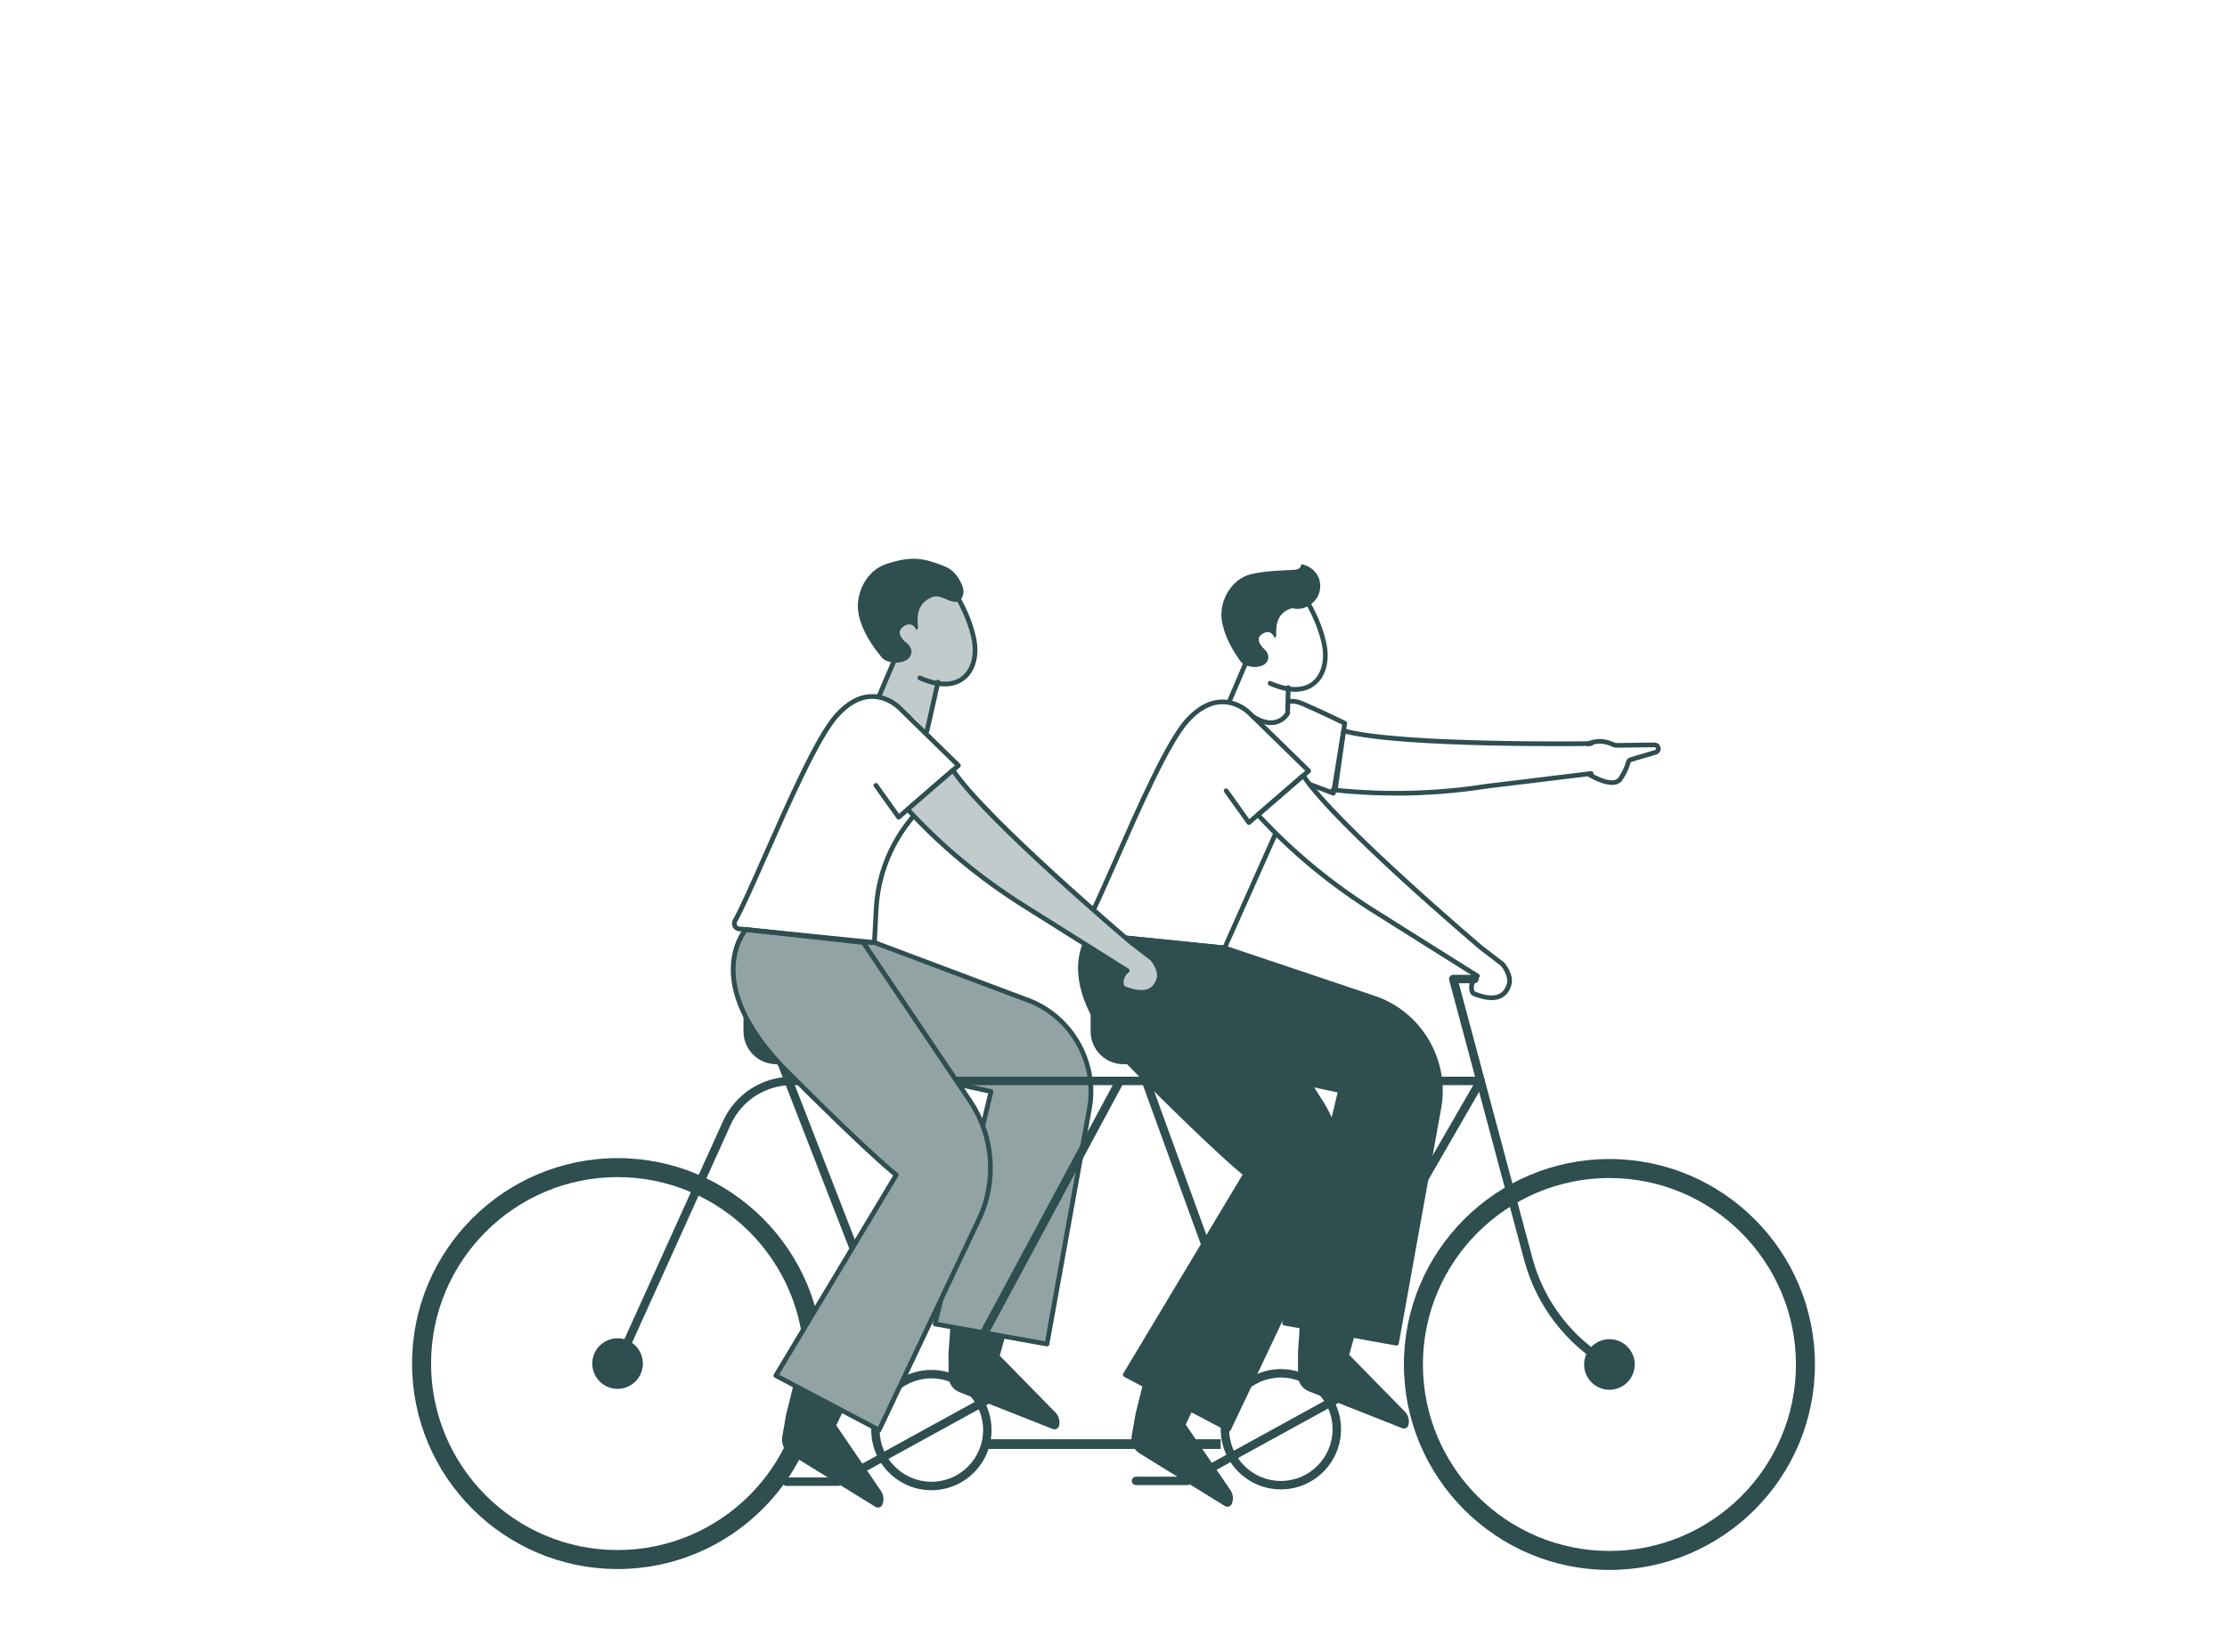
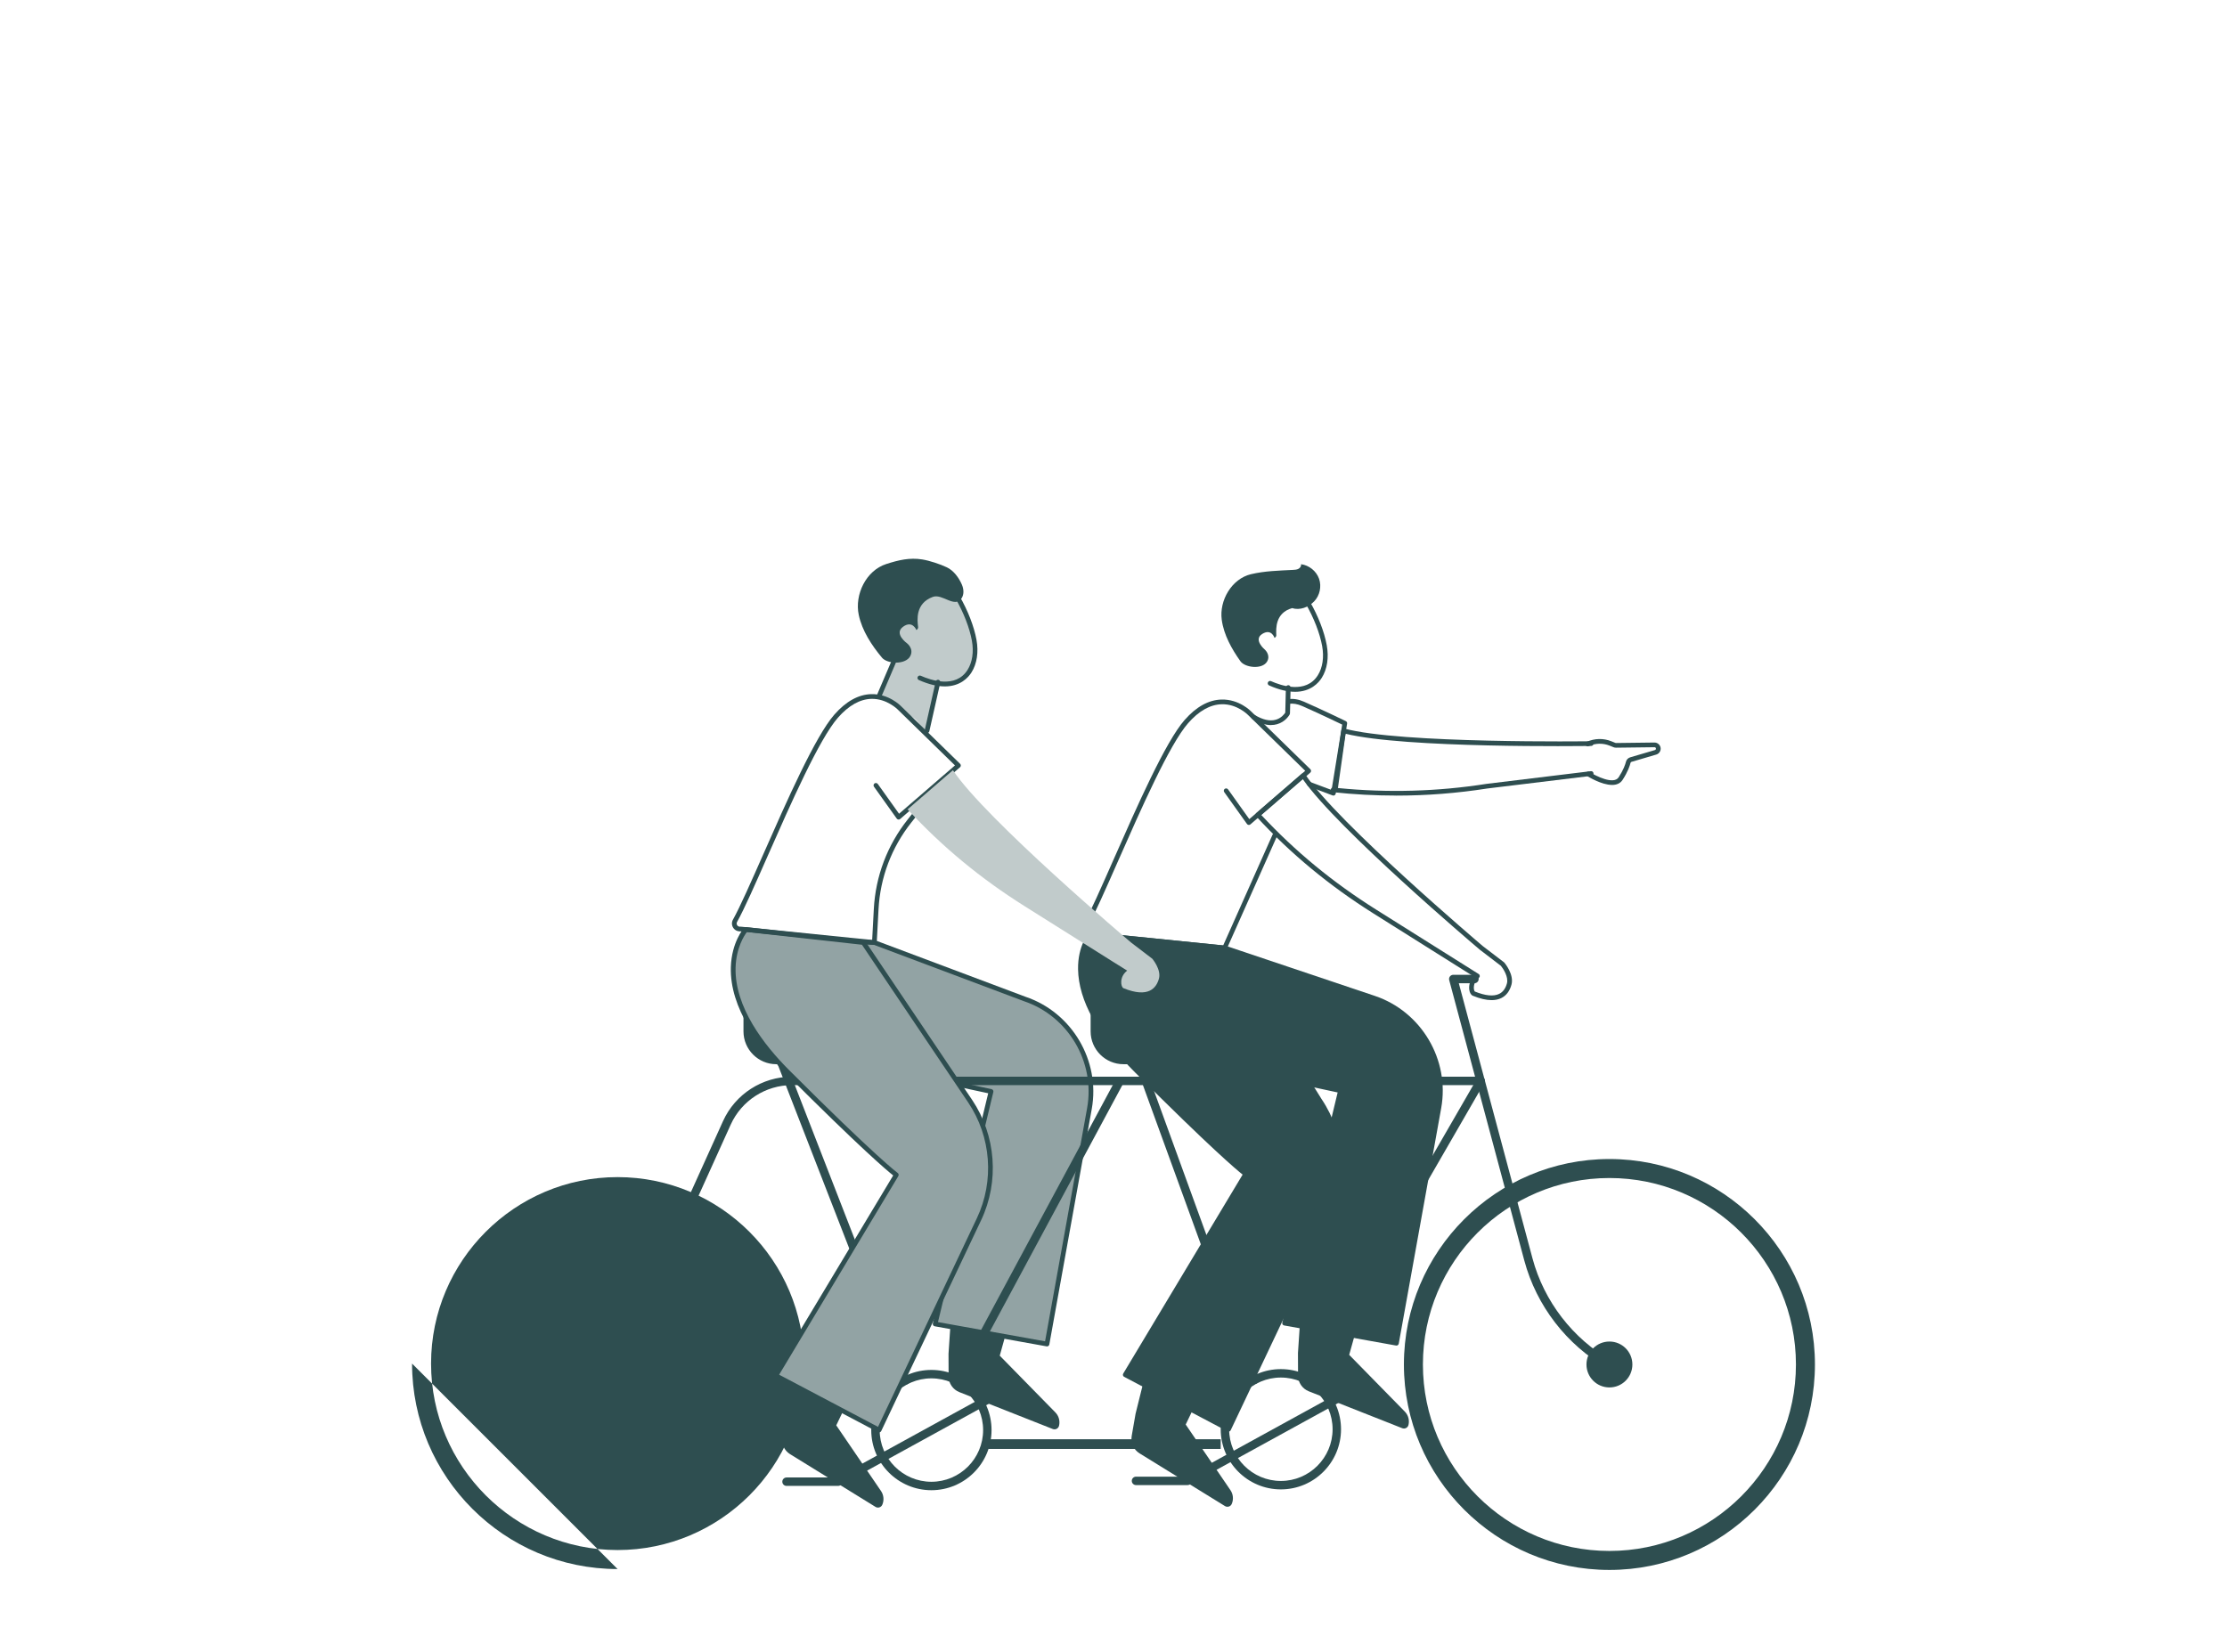
<svg xmlns="http://www.w3.org/2000/svg" id="Layer_2" viewBox="0 0 1035.08 768">
  <defs>
    <style>.cls-1{fill:none;}.cls-2{fill:#92a3a4;}.cls-3{fill:#c1cbcb;}.cls-4{fill:#2e4e50;}</style>
  </defs>
  <g id="Layer_1-2">
    <rect class="cls-1" width="1035.08" height="768" />
    <path class="cls-4" d="m467.15,621.36l-2.48,8.9,25.85,26.38c1.6,1.64,2.25,3.98,1.71,6.21-.31,1.29-1.69,2-2.92,1.51l-43.41-17.15c-3.01-1.19-4.99-4.09-5-7.32l-.04-10.49,1.08-16.21,25.22,8.17Z" />
    <path class="cls-2" d="m486.62,624.86l-52-9.33,26-108.09-85.99-18.47,4.99-51.86,26.78,1.07,69.84,26.24c21.28,7.15,34.11,28.83,30.12,50.93l-19.73,109.51Z" />
    <path class="cls-4" d="m486.62,625.95c-.06,0-.13,0-.19-.02l-52-9.33c-.3-.05-.56-.23-.72-.48s-.22-.56-.15-.85l25.74-107-84.9-18.24c-.54-.12-.91-.62-.86-1.17l4.99-51.86c.06-.58.53-.97,1.13-.99l26.78,1.08c.12,0,.23.03.34.07l69.84,26.24c21.6,7.26,34.86,29.68,30.82,52.15l-19.73,109.51c-.1.53-.56.9-1.07.9Zm-50.66-11.3l49.78,8.94,19.54-108.44c3.86-21.4-8.78-42.77-29.4-49.7l-69.71-26.19-25.57-1.03-4.79,49.86,85.04,18.27c.29.06.54.24.7.49.16.25.21.55.14.84l-25.73,106.96Z" />
    <path class="cls-4" d="m346.66,471.56v7.95c0,7.82,6.34,14.17,14.17,14.17h13.8l-27.97-22.11Z" />
    <path class="cls-4" d="m374.62,494.76h-13.8c-8.41,0-15.26-6.84-15.26-15.26v-7.95c0-.42.24-.8.62-.98.38-.18.83-.13,1.15.13l27.97,22.11c.36.29.51.78.35,1.22-.15.44-.57.73-1.03.73Zm-26.87-20.95v5.69c0,7.21,5.86,13.07,13.07,13.07h10.65l-23.73-18.76Z" />
    <path class="cls-4" d="m508,471.56v7.95c0,7.82,6.34,14.17,14.17,14.17h13.8l-27.97-22.11Z" />
    <path class="cls-4" d="m535.97,494.76h-13.8c-8.41,0-15.26-6.84-15.26-15.26v-7.95c0-.42.24-.8.62-.98.38-.18.83-.13,1.15.13l27.97,22.11c.36.29.51.78.35,1.22-.15.44-.57.73-1.03.73Zm-26.87-20.95v5.69c0,7.21,5.86,13.07,13.07,13.07h10.65l-23.73-18.76Z" />
    <path class="cls-4" d="m506.99,434.38s-19.98,22.11,21.35,63.44c41.33,41.33,50.66,48,50.66,48l-56,93.33,48,25.33,46.45-98.06c8.4-17.73,6.83-38.57-4.13-54.84l-44.15-70.88-62.19-6.31Z" />
    <path class="cls-4" d="m571,665.56c-.18,0-.35-.04-.51-.13l-48-25.33c-.27-.14-.46-.38-.54-.67-.08-.29-.04-.6.12-.86l55.49-92.49c-2.98-2.36-14.98-12.48-50-47.5-17.35-17.35-26.26-33.49-26.49-47.97-.18-11,4.89-16.73,5.11-16.97.23-.26.57-.4.92-.35l62.19,6.31c.34.03.64.22.82.51l44.15,70.88c11.09,16.47,12.71,37.9,4.19,55.89l-46.45,98.06c-.13.27-.36.47-.64.57-.11.04-.23.06-.35.06Zm-46.46-26.85l45.97,24.26,45.96-97.03c8.19-17.29,6.64-37.89-4.04-53.76l-43.88-70.46-61.06-6.19c-2.34,3.19-15.34,24.54,21.64,61.52,40.66,40.66,50.43,47.81,50.53,47.88.46.33.59.96.3,1.45l-55.4,92.33Z" />
    <path class="cls-4" d="m649.04,624.47l-52-9.33,26-108.09-85.99-18.47,32.13-47.89,69.46,23.35c21.28,7.15,34.11,28.83,30.12,50.93l-19.73,109.51Z" />
    <path class="cls-4" d="m649.04,625.57c-.06,0-.13,0-.19-.02l-52-9.33c-.3-.05-.56-.23-.72-.48s-.22-.56-.15-.85l25.74-107-84.9-18.24c-.35-.08-.65-.32-.78-.66-.14-.34-.1-.72.11-1.02l32.13-47.89c.27-.41.79-.59,1.26-.43l69.46,23.35c21.64,7.27,34.9,29.69,30.85,52.16l-19.73,109.51c-.1.53-.56.9-1.07.9Zm-50.66-11.3l49.78,8.94,19.54-108.44c3.86-21.4-8.78-42.77-29.4-49.7l-68.67-23.08-30.77,45.86,84.42,18.13c.29.06.54.24.7.49.16.25.21.55.14.84l-25.73,106.96Z" />
    <path class="cls-4" d="m748.04,729.88c-52.67,0-95.52-42.85-95.52-95.52s42.85-95.52,95.52-95.52,95.52,42.85,95.52,95.52-42.85,95.52-95.52,95.52Zm0-182.21c-47.8,0-86.69,38.89-86.69,86.69s38.89,86.69,86.69,86.69,86.69-38.89,86.69-86.69-38.89-86.69-86.69-86.69Z" />
    <circle class="cls-4" cx="748.04" cy="634.36" r="10.67" />
-     <path class="cls-4" d="m748.04,646.12c-6.48,0-11.76-5.27-11.76-11.76s5.28-11.76,11.76-11.76,11.76,5.27,11.76,11.76-5.28,11.76-11.76,11.76Zm0-21.33c-5.28,0-9.57,4.3-9.57,9.57s4.29,9.57,9.57,9.57,9.57-4.3,9.57-9.57-4.29-9.57-9.57-9.57Z" />
    <path class="cls-4" d="m595.33,692.43c-15.42,0-27.96-12.54-27.96-27.96s12.54-27.96,27.96-27.96,27.96,12.54,27.96,27.96-12.54,27.96-27.96,27.96Zm0-52c-13.25,0-24.04,10.78-24.04,24.04s10.78,24.04,24.04,24.04,24.04-10.78,24.04-24.04-10.78-24.04-24.04-24.04Z" />
    <path class="cls-4" d="m552,690.43h-24c-1.08,0-1.96-.88-1.96-1.96s.88-1.96,1.96-1.96h23.49l78.66-43.2c.95-.52,2.14-.17,2.66.78.52.95.17,2.14-.78,2.66l-79.1,43.44c-.29.16-.61.24-.94.24Z" />
    <path class="cls-4" d="m583.11,643.44c-.8,0-1.55-.5-1.84-1.29l-67.74-186.32c-.37-1.02.16-2.14,1.17-2.52,1.02-.37,2.14.16,2.52,1.17l67.74,186.32c.37,1.02-.16,2.14-1.17,2.52-.22.08-.45.12-.67.12Z" />
    <path class="cls-4" d="m554.36,655.5l-3.26,6.78,20.8,30.52c1.29,1.89,1.51,4.32.59,6.41-.53,1.21-2.02,1.67-3.14.98l-39.71-24.52c-2.75-1.7-4.19-4.9-3.64-8.09l1.8-10.34,3.92-15.77,22.64,14.03Z" />
    <path class="cls-4" d="m630.02,619.38l-2.93,10.5,25.85,26.38c1.6,1.64,2.25,3.98,1.71,6.21-.31,1.29-1.69,2-2.92,1.51l-43.41-17.15c-3.01-1.19-4.99-4.09-5-7.32l-.04-10.49,1.08-16.21,25.66,6.57Z" />
    <path class="cls-4" d="m432.9,692.81c-15.42,0-27.96-12.54-27.96-27.96s12.54-27.96,27.96-27.96,27.96,12.54,27.96,27.96-12.54,27.96-27.96,27.96Zm0-52c-13.25,0-24.04,10.78-24.04,24.04s10.78,24.04,24.04,24.04,24.04-10.78,24.04-24.04-10.78-24.04-24.04-24.04Z" />
    <path class="cls-4" d="m389.57,690.81h-24c-1.08,0-1.96-.88-1.96-1.96s.88-1.96,1.96-1.96h23.49l78.66-43.2c.95-.52,2.14-.17,2.66.78.52.95.17,2.14-.78,2.66l-79.1,43.44c-.29.16-.61.24-.94.24Z" />
    <path class="cls-4" d="m420.69,643.82c-.79,0-1.53-.48-1.83-1.25l-60.05-154.55c-.39-1.01.11-2.15,1.12-2.54,1.01-.4,2.15.11,2.54,1.12l60.05,154.55c.39,1.01-.11,2.15-1.12,2.54-.23.09-.47.13-.71.13Z" />
    <path class="cls-4" d="m391.94,655.88l-3.26,6.78,20.8,30.52c1.29,1.89,1.51,4.32.59,6.41-.53,1.21-2.02,1.67-3.14.98l-39.71-24.52c-2.75-1.7-4.19-4.9-3.64-8.09l1.8-10.34,3.92-15.77,22.64,14.03Z" />
    <path class="cls-4" d="m748.04,636.33c-.33,0-.66-.08-.97-.26-18.9-10.78-32.96-29.01-38.59-50.03l-34.91-130.38c-.16-.59-.03-1.22.34-1.7.37-.48.95-.77,1.56-.77h9.84c1.08,0,1.96.88,1.96,1.96s-.88,1.96-1.96,1.96h-7.28l34.25,127.91c5.36,20.01,18.75,37.37,36.74,47.63.94.54,1.27,1.74.73,2.68-.36.63-1.02.99-1.71.99Z" />
-     <path class="cls-4" d="m287.04,729.46c-52.67,0-95.52-42.85-95.52-95.52s42.85-95.52,95.52-95.52,95.52,42.85,95.52,95.52-42.85,95.52-95.52,95.52Zm0-182.21c-47.8,0-86.69,38.89-86.69,86.69s38.89,86.69,86.69,86.69,86.69-38.89,86.69-86.69-38.89-86.69-86.69-86.69Z" />
-     <circle class="cls-4" cx="287.04" cy="633.94" r="10.67" />
+     <path class="cls-4" d="m287.04,729.46c-52.67,0-95.52-42.85-95.52-95.52Zm0-182.21c-47.8,0-86.69,38.89-86.69,86.69s38.89,86.69,86.69,86.69,86.69-38.89,86.69-86.69-38.89-86.69-86.69-86.69Z" />
    <path class="cls-4" d="m287.04,645.7c-6.48,0-11.76-5.27-11.76-11.76s5.28-11.76,11.76-11.76,11.76,5.27,11.76,11.76-5.28,11.76-11.76,11.76Zm0-21.33c-5.28,0-9.57,4.3-9.57,9.57s4.29,9.57,9.57,9.57,9.57-4.3,9.57-9.57-4.29-9.57-9.57-9.57Z" />
    <path class="cls-4" d="m287.04,636.33c-.27,0-.55-.06-.81-.17-.99-.45-1.43-1.61-.98-2.6l50.8-112.34c5.67-12.55,18.24-20.65,32.01-20.65h320.09c1.08,0,1.96.88,1.96,1.96s-.88,1.96-1.96,1.96h-320.09c-12.23,0-23.39,7.2-28.43,18.35l-50.8,112.34c-.33.72-1.04,1.15-1.79,1.15Z" />
    <path class="cls-2" d="m346.66,432.12s-22.07,24.75,19.26,66.08c41.33,41.33,50.66,48,50.66,48l-56,93.33,48,25.33,46.45-98.06c8.4-17.73,6.83-38.57-4.13-54.84l-49.67-73.77-54.58-6.06Z" />
    <path class="cls-4" d="m408.58,665.95c-.18,0-.35-.04-.51-.13l-48-25.33c-.27-.14-.46-.38-.54-.67-.08-.29-.04-.6.12-.86l55.49-92.49c-2.98-2.36-14.98-12.48-50-47.5-11.94-11.94-26.04-30.19-25.45-49.35.36-11.62,5.91-17.97,6.15-18.24.24-.26.58-.4.94-.36l54.58,6.06c.32.04.61.21.79.48l49.67,73.77c11.11,16.51,12.73,37.94,4.21,55.92l-46.45,98.06c-.13.27-.36.47-.64.57-.11.04-.23.06-.35.06Zm-46.46-26.85l45.97,24.26,45.96-97.03c8.19-17.29,6.64-37.89-4.04-53.76l-49.39-73.35-53.47-5.93c-1.18,1.56-5.01,7.33-5.26,16.58-.48,18.33,13.23,35.98,24.81,47.57,40.66,40.66,50.43,47.81,50.53,47.88.46.33.59.96.3,1.45l-55.4,92.34Z" />
    <path class="cls-4" d="m608.7,642.13c-.33,0-.67-.08-.98-.26-.94-.54-1.26-1.74-.72-2.68l79.45-137.65c.54-.94,1.74-1.26,2.68-.72.94.54,1.26,1.74.72,2.68l-79.45,137.65c-.36.63-1.02.98-1.7.98Z" />
    <path class="cls-4" d="m446.28,642.51c-.31,0-.63-.08-.93-.24-.95-.51-1.31-1.7-.8-2.66l74.2-138.03c.51-.96,1.7-1.31,2.66-.8.95.51,1.31,1.7.8,2.66l-74.2,138.03c-.35.66-1.03,1.03-1.73,1.03Z" />
    <path class="cls-4" d="m590.73,337.1c-2.66,0-5.57-.95-8.68-2.84-.52-.31-.68-.99-.37-1.5.31-.52.98-.68,1.5-.37,3.7,2.24,6.97,2.99,9.73,2.23,2.64-.73,4.06-2.68,4.47-3.31l.29-11.7c.02-.6.53-1.04,1.12-1.07.6.02,1.08.52,1.07,1.12l-.3,11.98c0,.17-.05.33-.12.48-.07.14-1.84,3.45-5.9,4.58-.9.25-1.83.38-2.8.38Z" />
-     <path class="cls-4" d="m571.24,327.54c-.14,0-.29-.03-.43-.09-.56-.24-.81-.88-.58-1.43l7.49-17.54c.24-.56.88-.82,1.43-.57.56.24.81.88.58,1.43l-7.49,17.54c-.18.41-.58.66-1.01.66Z" />
    <path class="cls-4" d="m601.89,321.62c-3.24,0-7.21-.82-12.02-2.96-.55-.25-.8-.89-.55-1.44.25-.55.89-.8,1.44-.55,4.7,2.1,16.24,6.04,21.75-2.73,2.24-3.57,2.95-8.39,2.01-13.59-1.08-5.94-3.84-13.07-7.58-19.55-.3-.52-.12-1.19.4-1.49.52-.3,1.19-.12,1.49.4,3.85,6.69,6.71,14.07,7.83,20.25,1.04,5.74.22,11.12-2.31,15.15-1.48,2.36-5.14,6.52-12.47,6.52Z" />
    <path class="cls-4" d="m581.45,266.94c-9.04,2.17-14.81,12.27-13.6,21.19.95,7.01,4.62,13.58,8.67,19.27,2.16,3.04,10.16,3.96,12.4.17,1.78-3.02-1.01-5.53-1.01-5.53,0,0-5.55-4.6-1.25-7.31,4.3-2.71,5.72,1.83,5.72,1.83,0,0,.86-.42.82-1.25-.13-3.02-.52-10.35,7.36-12.59,3.61,1.13,7.6-.4,10.23-3.12s3.55-6.96,2.29-10.53c-1.26-3.57-4.64-6.29-8.39-6.77.2.85-.39,1.73-1.17,2.14s-1.68.47-2.55.51c-6.45.33-13.24.49-19.52,2Z" />
    <path class="cls-4" d="m569.18,441.78s-.07,0-.11,0l-62.08-6.29c-1.33.11-2.62-.48-3.37-1.6-.78-1.15-.84-2.62-.16-3.83,3.3-5.92,8.37-17.43,14.24-30.75,10.7-24.27,24.01-54.48,32.89-64.58,5.42-6.17,11.2-9.37,17.19-9.51,8.13-.2,13.53,5.32,13.76,5.55l27.49,26.84c.22.21.34.51.33.82,0,.31-.15.59-.38.79l-27.8,24.04c-.23.2-.54.3-.84.26-.31-.04-.58-.2-.76-.45l-10.57-14.81c-.35-.49-.24-1.17.25-1.52.49-.35,1.17-.24,1.53.25l9.87,13.83,25.99-22.47-26.66-26.03c-.07-.07-5.04-5.11-12.18-4.91-5.34.14-10.58,3.09-15.57,8.77-8.65,9.86-21.89,39.89-32.53,64.02-5.89,13.37-10.99,24.93-14.34,30.93-.28.5-.25,1.07.07,1.54.32.47.85.71,1.42.64.08-.01.17-.01.25,0l61.41,6.23,23.02-51.66c.25-.55.89-.8,1.44-.55.55.25.8.89.55,1.44l-23.35,52.38c-.18.4-.57.65-1,.65Z" />
    <path class="cls-4" d="m619.75,369.87c-.13,0-.26-.02-.38-.07l-11.12-4.18c-.57-.21-.85-.84-.64-1.41s.84-.85,1.41-.64l9.88,3.71,4.94-30.41c-2.53-1.22-11.16-5.35-18.66-8.65-2.13-.94-4.16-1.28-6.01-1.01-.6.08-1.15-.33-1.24-.93-.09-.6.33-1.15.93-1.24,2.26-.33,4.69.07,7.2,1.18,8.89,3.91,19.36,8.99,19.46,9.04.43.21.68.68.6,1.16l-5.29,32.53c-.05.32-.25.61-.53.77-.17.1-.36.15-.55.15Z" />
    <path class="cls-4" d="m749.25,364.92c-4.99,0-11.25-3.95-11.62-4.18-.51-.32-.66-1-.33-1.51s1-.66,1.51-.33c2.98,1.9,11.21,6.04,13.53,2.46,2.26-3.49,3.09-6.03,3.39-7.23.24-.97.99-1.75,1.96-2.04l11.49-3.38c.29-.08.49-.35.48-.66,0-.37-.31-.7-.68-.66l-17.88.22c-.38,0-.74-.06-1.09-.2l-1.92-.77c-3.11-1.24-6.63-1.15-9.68.24-.55.25-1.2.01-1.45-.54-.25-.55-.01-1.2.54-1.45,3.58-1.64,7.74-1.75,11.4-.28l1.92.77c.08.03.17.06.26.05l17.88-.22c1.55-.01,2.87,1.24,2.89,2.81.02,1.28-.82,2.42-2.05,2.79l-11.49,3.38c-.23.07-.4.24-.46.46-.33,1.34-1.24,4.14-3.68,7.9-1.13,1.75-2.92,2.38-4.92,2.38Z" />
    <path class="cls-4" d="m693.27,464.97c-2.49,0-5.4-.68-8.71-2.03-.85-.35-1.48-1.41-1.67-2.85-.24-1.77.21-4.18,2.01-6.16l-5.42-3.39-41.05-25.82c-20.64-12.98-38.49-27.76-54.58-45.18-.2-.22-.31-.51-.29-.8.02-.3.15-.57.38-.77l21.06-18.21c.24-.2.55-.3.86-.26.31.04.59.22.76.48,14.85,22.39,81.91,79.31,82.58,79.88l9.84,7.52c.06.05.12.1.17.16.19.22,4.59,5.5,3.3,10.23-.82,3-2.41,5.1-4.73,6.24-1.3.64-2.8.96-4.51.96Zm-107.06-86.09c15.76,16.92,33.23,31.31,53.37,43.98l47.69,29.97c.3.19.49.52.51.87.02.36-.14.7-.42.92-1.97,1.52-2.31,3.39-2.34,4.38-.04,1.15.32,1.85.45,1.96,4.91,1.99,8.75,2.38,11.35,1.09,1.73-.85,2.94-2.49,3.58-4.86.81-2.95-1.67-6.8-2.79-8.16l-9.78-7.48c-2.77-2.34-66.1-56.1-82.34-79.35l-19.28,16.67Z" />
    <path class="cls-4" d="m648.9,369.87c-9.82,0-19.63-.53-29.41-1.58-.6-.06-1.03-.6-.97-1.2.06-.59.58-1.03,1.16-.97l3.75-26.52c.04-.31.22-.59.48-.76s.59-.23.89-.14c25.91,7.11,113.86,5.92,114.74,5.91.62-.05,1.1.47,1.11,1.08,0,.6-.47,1.1-1.08,1.11-3.57.05-86.64,1.17-114.15-5.67l-3.57,25.23c23.02,2.3,46.27,1.65,69.13-1.94l48.44-5.89c.6-.07,1.14.35,1.22.95.07.6-.35,1.14-.95,1.22l-48.4,5.88c-14.03,2.2-28.21,3.31-42.4,3.31Z" />
    <path class="cls-3" d="m436.87,317.79l-6,21.95c-.41,3.85-3.16-4.66-6.69-6.25l-15.74-9.56,7.49-17.54-3.7-33.32s12.32-23.95,34.4,7.48c0,0,5.36,8.93,6.59,21.82,1.23,12.89-12.28,15.94-12.28,15.94,0,0-1.68-.13-4.07-.53" />
    <path class="cls-4" d="m430.87,340.83c-.08,0-.16,0-.24-.03-.59-.13-.96-.72-.83-1.31l5.09-22.6c.13-.59.72-.96,1.31-.83.59.13.96.72.83,1.31l-5.09,22.6c-.11.51-.57.85-1.07.85Z" />
    <path class="cls-4" d="m408.44,325.03c-.14,0-.29-.03-.43-.09-.56-.24-.81-.88-.58-1.43l7.49-17.54c.24-.56.88-.81,1.43-.57.56.24.81.88.58,1.43l-7.49,17.54c-.18.41-.58.66-1.01.66Z" />
    <path class="cls-4" d="m439.09,319.11c-3.25,0-7.21-.82-12.02-2.96-.55-.25-.8-.89-.55-1.44.25-.55.89-.8,1.44-.55,4.7,2.1,16.24,6.04,21.75-2.73,2.24-3.57,2.95-8.39,2.01-13.59-1.08-5.94-3.84-13.06-7.58-19.55-.3-.52-.12-1.19.4-1.49.52-.3,1.19-.12,1.49.4,3.85,6.69,6.71,14.07,7.83,20.25,1.04,5.74.22,11.12-2.31,15.15-1.48,2.36-5.14,6.52-12.48,6.52Z" />
    <path class="cls-4" d="m406.39,439.27s-.07,0-.11,0l-62.08-6.29c-1.34.11-2.62-.48-3.37-1.6-.78-1.15-.84-2.62-.16-3.83,3.3-5.92,8.37-17.43,14.25-30.75,10.7-24.27,24.01-54.47,32.88-64.58,5.42-6.17,11.2-9.37,17.19-9.51,8.12-.19,13.53,5.32,13.76,5.55l27.49,26.84c.22.21.34.51.33.82,0,.31-.15.59-.38.79l-27.8,24.04c-.23.2-.54.3-.84.26-.31-.04-.58-.2-.76-.45l-10.57-14.81c-.35-.49-.24-1.17.25-1.52.49-.35,1.17-.24,1.53.25l9.87,13.83,25.99-22.47-26.66-26.03c-.07-.07-5.04-5.06-12.18-4.91-5.34.14-10.58,3.09-15.57,8.77-8.65,9.86-21.89,39.89-32.53,64.02-5.9,13.38-10.99,24.93-14.34,30.93-.28.5-.25,1.08.07,1.55.32.47.85.7,1.42.64.08-.01.17-.01.25,0l61.05,6.19.77-14.4c.81-15.25,6.26-29.64,15.74-41.61l1.91-2.41c.37-.47,1.06-.55,1.54-.18.47.37.55,1.06.18,1.54l-1.91,2.41c-9.2,11.61-14.48,25.57-15.27,40.37l-.83,15.55c-.02.3-.15.58-.38.77-.2.17-.45.26-.71.26Z" />
    <path class="cls-3" d="m535.58,445.73l-9.88-7.55s-67.68-57.33-82.79-80.11h0l-21.06,18.21h0c16.26,17.6,34.08,32.24,54.36,45l41.05,25.82,6.64,4.15c-3.85,2.97-2.94,7.67-1.72,8.17,11.73,4.79,15.32-.21,16.48-4.45,1.16-4.23-3.08-9.24-3.08-9.24Z" />
-     <path class="cls-4" d="m530.48,462.46c-2.49,0-5.4-.68-8.71-2.03-.85-.35-1.48-1.41-1.67-2.85-.24-1.77.21-4.18,2.01-6.16l-5.42-3.39-41.05-25.82c-20.64-12.98-38.5-27.76-54.58-45.18-.2-.22-.31-.51-.29-.8.02-.3.15-.57.38-.77l21.06-18.21c.24-.2.55-.3.86-.26.31.04.59.22.76.48,14.85,22.39,81.91,79.31,82.58,79.88l9.84,7.52c.06.05.12.1.17.16.19.22,4.59,5.5,3.3,10.23-.82,3-2.41,5.1-4.72,6.24-1.3.64-2.8.96-4.51.96Zm-107.06-86.09c15.76,16.92,33.23,31.31,53.37,43.98l47.69,29.97c.3.19.49.52.51.87s-.14.7-.42.92c-1.97,1.52-2.31,3.39-2.34,4.38-.04,1.16.31,1.84.45,1.96,4.91,1.99,8.75,2.37,11.35,1.09,1.73-.85,2.94-2.49,3.58-4.86.91-3.35-2.27-7.52-2.79-8.16l-9.78-7.48c-2.77-2.34-66.1-56.1-82.34-79.35l-19.28,16.67Z" />
    <path class="cls-4" d="m425.94,292.91s.88-.51.78-1.4c-.38-3.21-1.37-10.99,6.85-14.01,4.46-1.64,10.18,5.45,13.37.63,1.22-1.84,1-4.32.13-6.34-1.39-3.2-3.81-6.53-6.97-8.03-3.15-1.5-8.02-3.11-11.46-3.67-5.87-.95-11.03.3-16.69,2.12-9.46,3.04-14.81,14.25-12.81,23.67,1.57,7.4,6,14.11,10.77,19.85,2.54,3.07,11.15,3.41,13.23-.81,1.66-3.36-1.52-5.81-1.52-5.81,0,0-6.28-4.46-1.92-7.7,4.37-3.23,6.24,1.49,6.24,1.49Z" />
    <rect class="cls-4" x="459.25" y="669.12" width="108.11" height="4.5" />
  </g>
</svg>